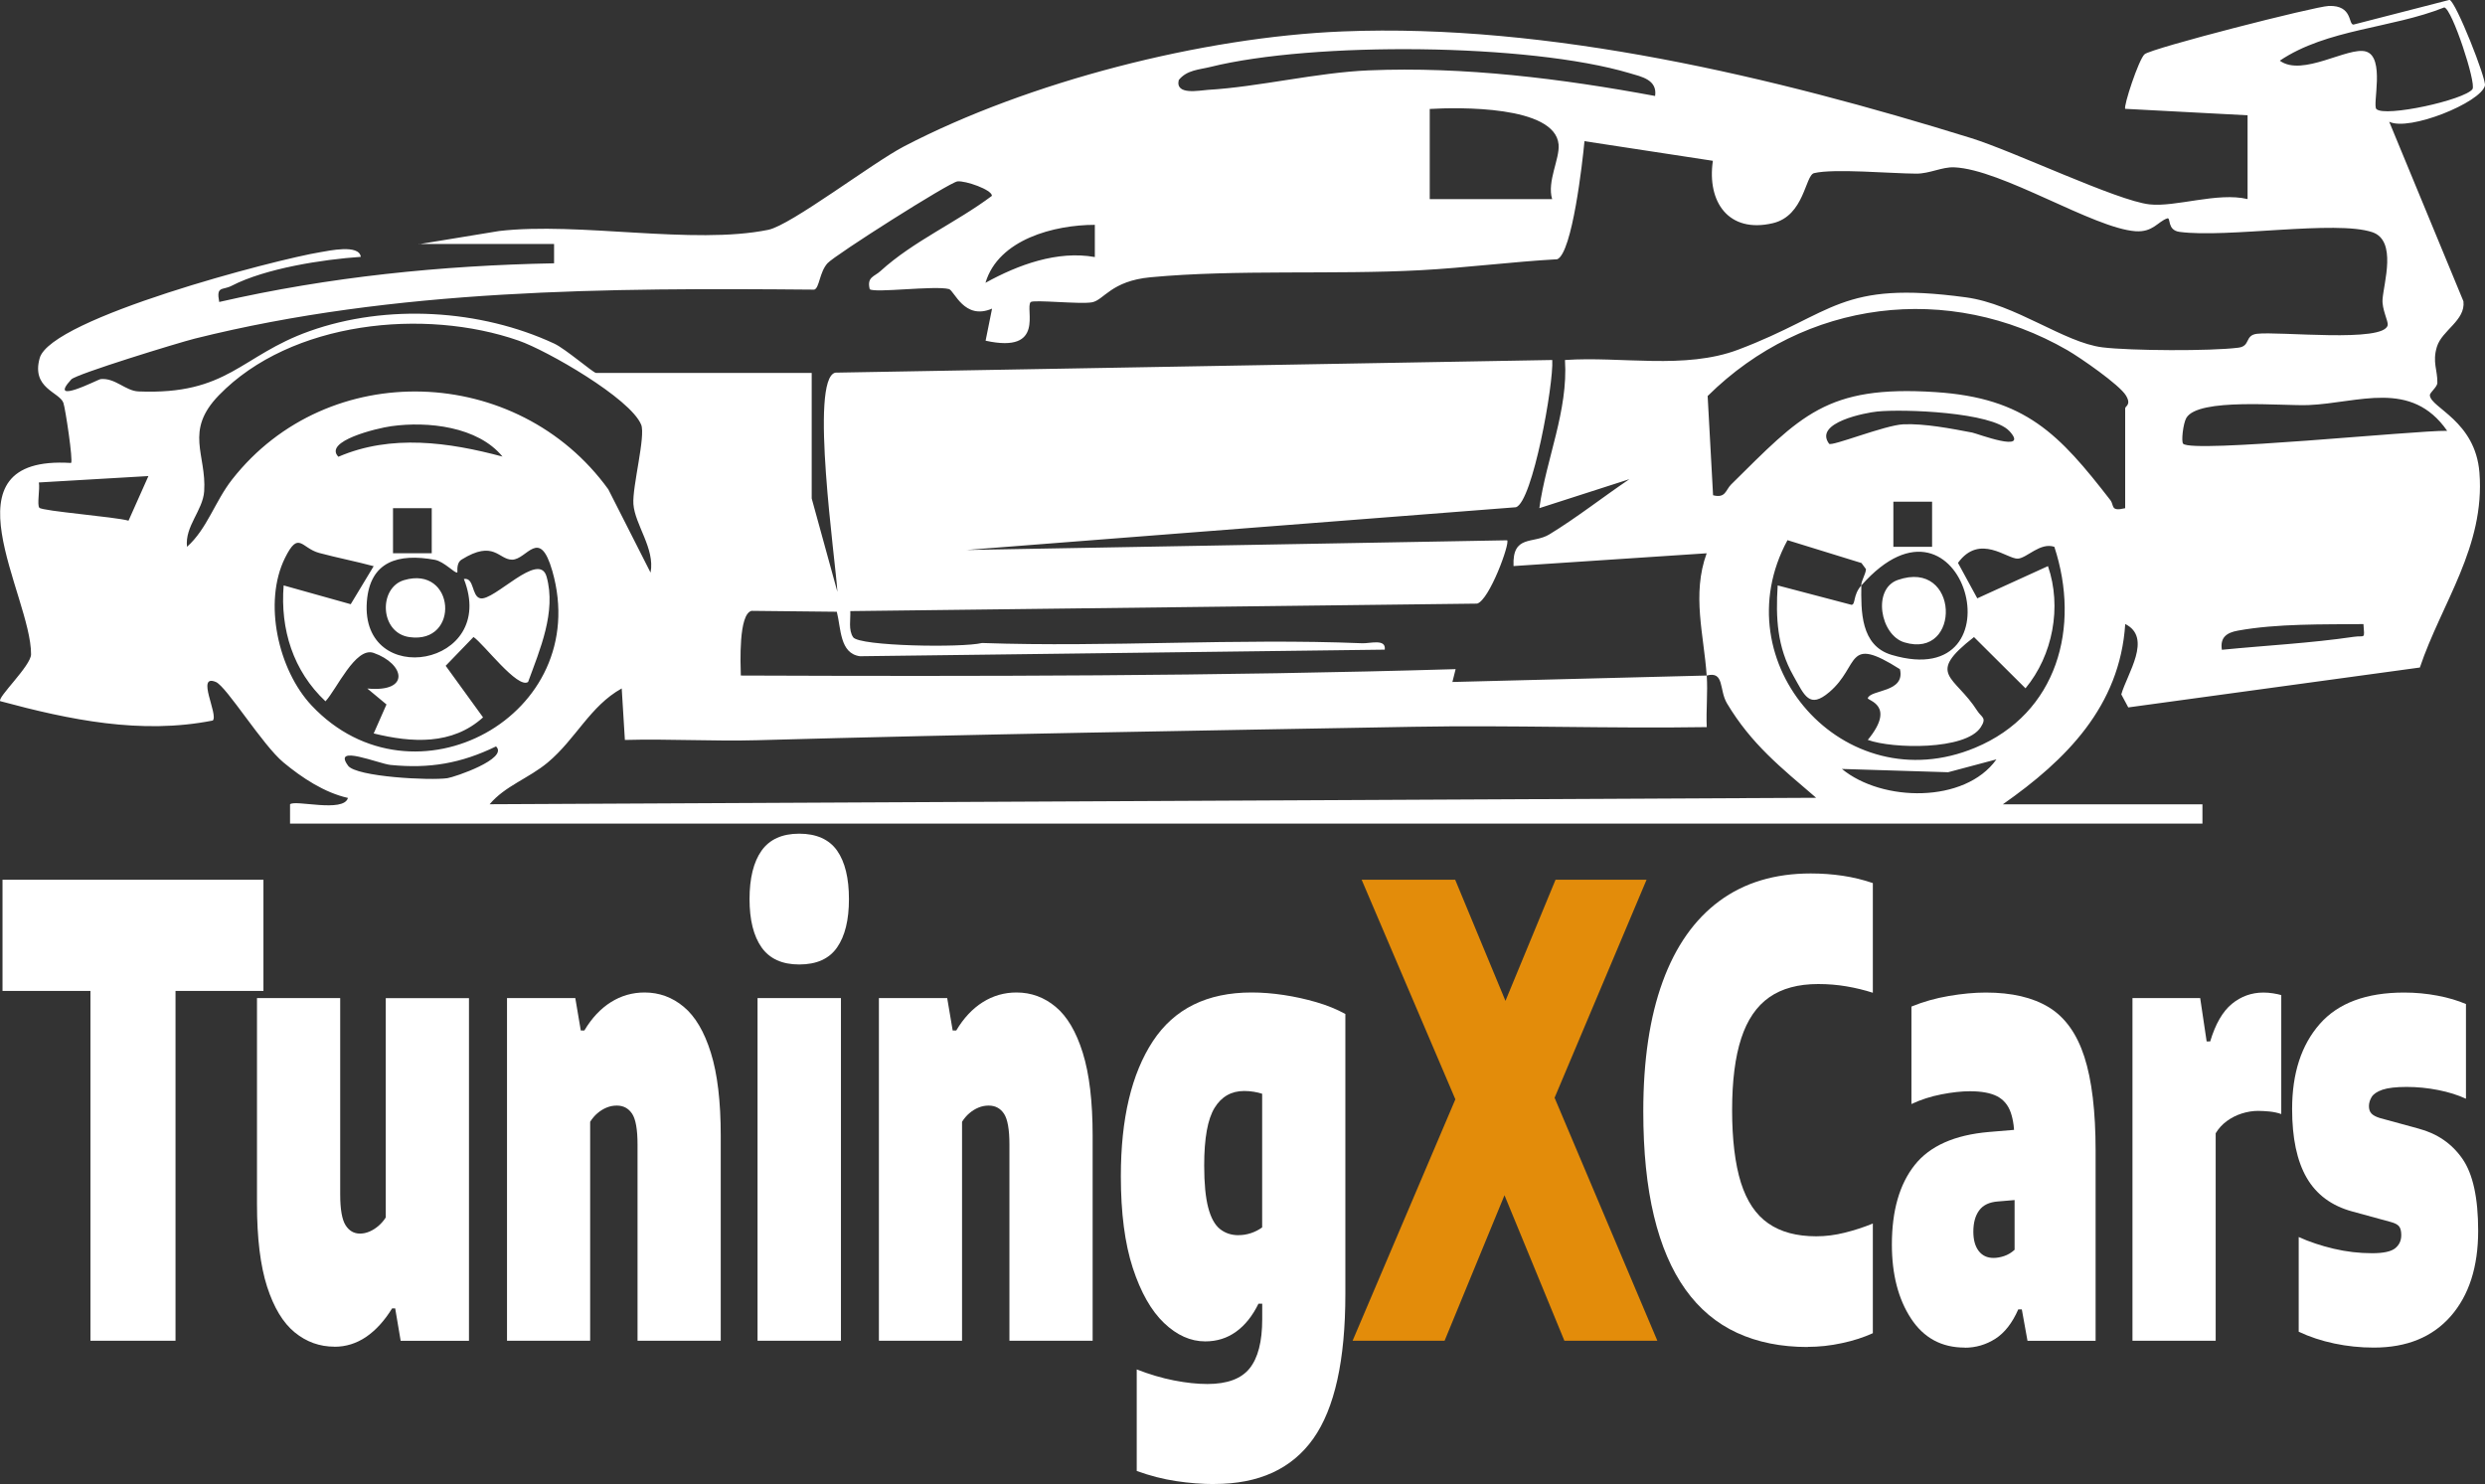
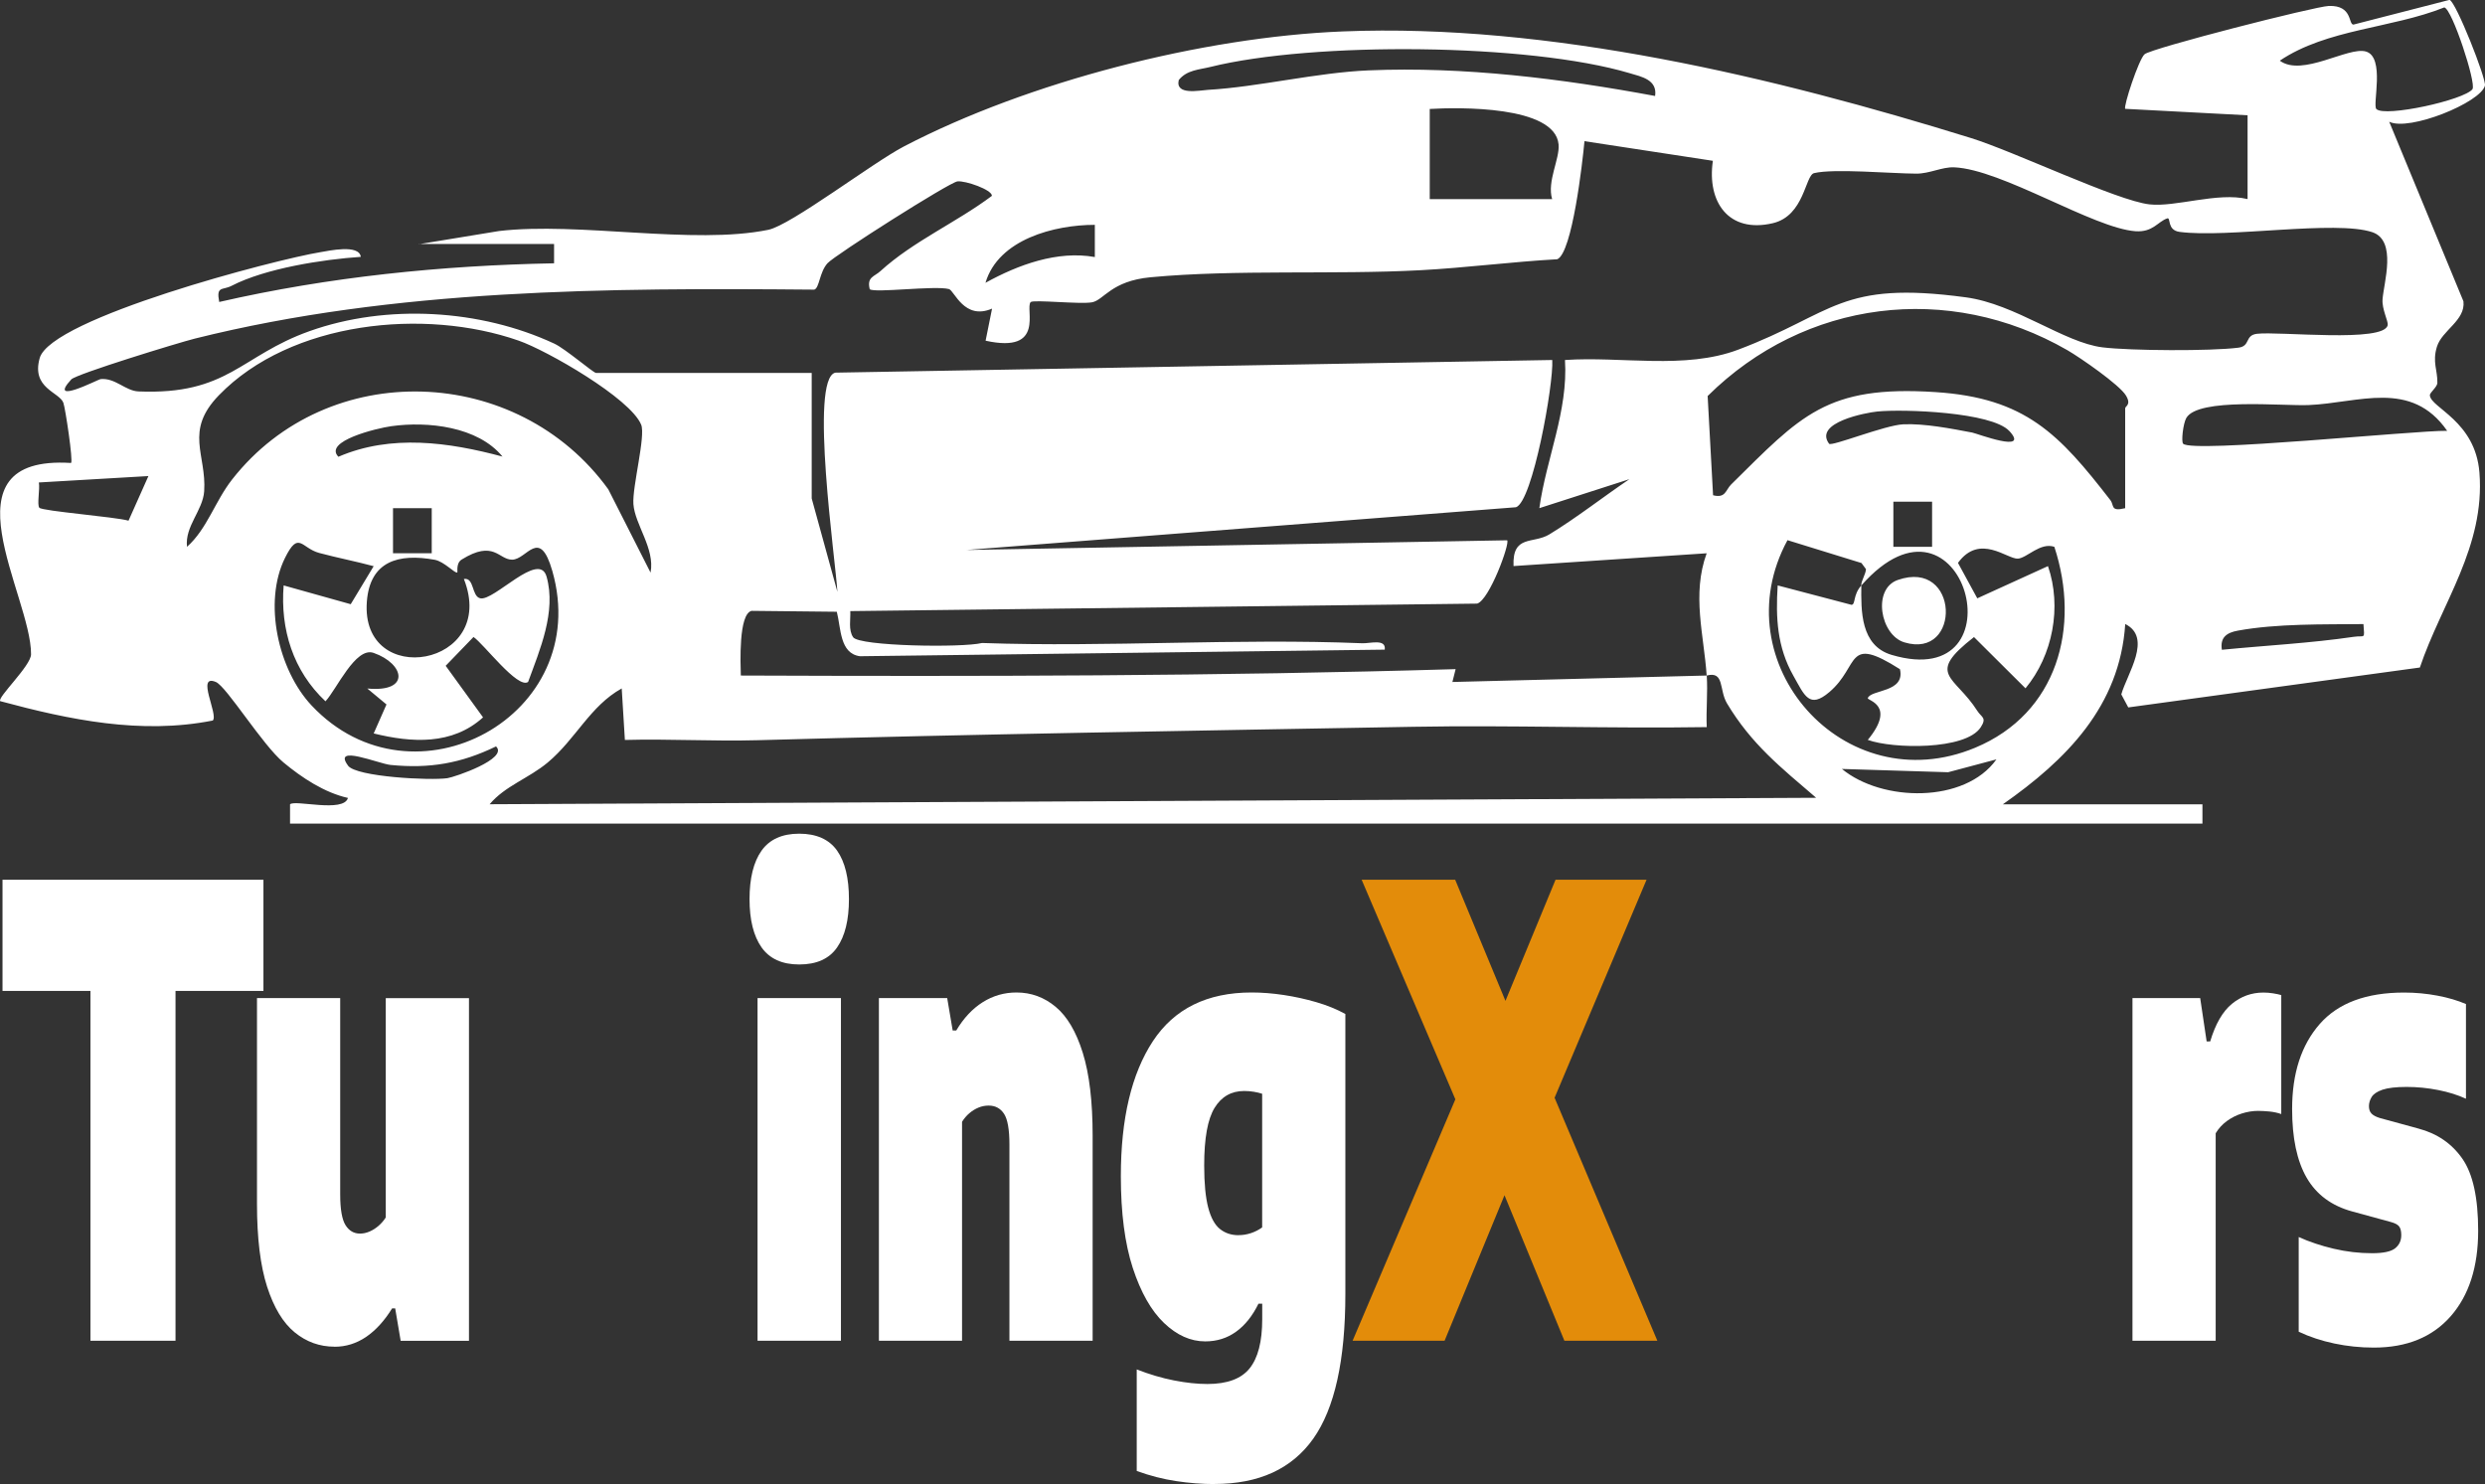
<svg xmlns="http://www.w3.org/2000/svg" version="1.1" width="384.95" height="229.9">
  <rect width="100%" height="100%" fill="#333333" stroke="none" />
  <svg id="SvgjsSvg1003" data-name="Livello 2" viewBox="0 0 384.95 229.9">
    <defs>
      <style>
      .cls-1 {
        fill: #fff;
      }

      .cls-2 {
        fill: #e38c0a;
      }
    </style>
    </defs>
    <g id="SvgjsG1002" data-name="Livello 1">
      <g>
        <path class="cls-1" d="M64.88,37.83l12.43-2.04c12.33-1.45,30.07,2.19,41.71-.19,3.51-.72,16.12-10.36,21-12.91,19.26-10.04,46.27-16.95,67.96-17.82,32.01-1.3,66.99,7.1,97.29,16.5,6.78,2.1,22.64,9.72,27.7,10.29,4.03.46,10.56-1.93,15.2-.82v-12.98s-18.95-1-18.95-1c-.33-.3,2.09-7.69,3-8.46,1.13-.95,26.4-7.41,28.55-7.48,3.71-.11,2.98,2.89,3.8,2.89l14.89-3.83c.99.29,5.72,12.28,5.48,13.28-.63,2.61-11.74,7.14-14.83,5.6l11.5,27.82c.34,2.97-3.33,4.48-4.11,7.04-.73,2.38.11,3.62.07,5.58-.01.69-1.19,1.49-1.16,1.95.13,1.93,7.06,3.96,7.68,11.98.89,11.47-5.87,20.2-9.23,30.18l-45.17,6.18-1.08-2.02c.9-3.19,4.86-8.78.61-10.9-.83,12.76-9.16,21.06-18.96,27.93h30.92v2.99H44.93v-2.99c.72-.76,8.32,1.36,8.97-.99-3.65-.82-7.12-3.12-9.98-5.49-3.27-2.71-8.83-11.78-10.48-12.47-3.14-1.32.44,5.08-.48,5.97-11.12,2.2-22.2-.11-32.92-3-.54-.52,4.76-5.48,4.77-7.25.06-9.11-14.2-30.92,6.2-29.65.34-.33-.89-8.48-1.19-9.31-.6-1.69-5-2.23-3.67-6.94,1.75-6.19,36.57-15.29,43.51-16.41,1.28-.21,5.98-1.26,6.23.73-5.9.4-14.77,1.78-20,4.48-1.44.75-2.43-.03-1.93,2.51,16.95-3.89,34.47-5.66,51.87-5.99v-2.99h-20.95ZM383.01,13.79c.62-.85-3.15-12.42-4.37-12.64-8.19,3.27-18.16,3.32-25.48,8.25,3.49,2.57,10.58-2.22,13.34-1.42,3.02.87.98,8.27,1.62,8.91,1.31,1.31,13.65-1.39,14.9-3.09ZM256.39,14.88c.38-2.54-2.12-3-3.93-3.54-15.64-4.66-49.1-4.9-64.92-.98-1.76.44-3.68.46-4.94,2.04-.57,2.41,3.21,1.6,4.52,1.52,7.89-.46,16.81-2.68,24.91-3.02,14.73-.62,29.96,1.29,44.37,3.97ZM240.44,30.84c-.82-2.75,1.2-6.22,1-8.46-.54-6.06-15.62-5.76-19.96-5.5v13.97h18.95ZM264.38,104.66c-.42-6.27-2.33-12.56,0-18.95l-29.92,1.98c-.2-4.92,3.03-3.38,5.54-4.9,4.25-2.59,8.28-5.77,12.41-8.56l-13.95,4.49c1.06-7.68,4.48-15.06,3.97-22.95,8.73-.6,18.55,1.52,26.83-1.6,14.93-5.63,15.68-10.76,35.27-8.11,7.7,1.04,15.21,7.02,21.18,7.75,4.34.53,16.75.6,21.04.05,1.91-.24.95-1.91,2.86-2.15,3.36-.42,19.84,1.44,20.27-1.37.09-.6-.91-2.43-.8-3.97.18-2.53,2.27-9.1-1.58-10.4-5.65-1.91-22.52.94-29.87-.05-1.98-.27-1.31-2.28-1.9-2.09-1.46.49-2.21,2.18-4.93,1.99-6.52-.47-20.68-9.59-28.08-9.9-1.87-.08-3.81.99-5.87.98-3.91-.02-12.77-.82-15.83-.08-1.4.34-1.48,6.61-6.41,7.76-6.8,1.59-10.21-3.25-9.27-9.67l-19.89-3.04c-.3,3.26-1.89,17.28-4.21,18.29-7.01.39-14.21,1.33-21.19,1.7-13.46.72-28.53-.15-41.8,1.09-6.14.57-7.24,3.54-9.08,3.88s-9.12-.45-9.51-.03c-.93.99,2.37,8.04-6.98,5.98l1-4.97c-4.33,1.86-5.84-2.81-6.68-3.03-2.21-.57-11.54.65-12.27.02-.47-1.91.7-1.92,1.67-2.81,5.08-4.63,11.79-7.54,17.26-11.65.02-.95-4.11-2.38-5.34-2.24s-18.97,11.4-20.13,12.68c-1.26,1.39-1.25,3.87-2.06,4.09-31.88-.28-64.93-.17-95.97,7.59-2.54.64-18.34,5.48-19.12,6.32-3.77,4.11,4.2-.02,4.53-.05,2.28-.23,3.84,1.82,5.88,1.91,13.91.57,15.77-5.52,26.5-9.34,11.96-4.26,26.48-3.4,37.93,1.94,1.69.79,6.05,4.53,6.44,4.53h33.42v19.45l3.98,14.46c-.25-4.67-4.38-33.01-.32-33.95l111.06-1.96c.23,3.71-3.04,21.95-5.62,22.81l-85.15,6.62,83.78-1.5c.48.43-2.74,9.26-4.65,9.81l-97.1,1.16c.06,1.28-.32,2.93.44,4.05.95,1.39,16.88,1.65,19.97.89,19.59.68,39.33-.76,58.9.04,1.21.05,3.71-.75,3.48.99l-81.3,1.02c-3.15-.43-2.92-4.34-3.58-6.89l-13.2-.14c-2.04.48-1.72,8.16-1.67,10.02,36.95.14,73.9.1,110.73-.99l-.5,1.99,39.4-1c.18,2.63-.12,5.35,0,7.99-15.12.24-30.3-.32-45.43-.05-33.72.61-67.95,1.14-101.66,2.08-6.82.19-13.69-.23-20.5-.04l-.49-7.98c-4.9,2.72-7.12,7.85-11.47,11.48-2.94,2.45-6.62,3.63-8.99,6.46l205.49-1c-5.47-4.7-10.02-8.29-13.81-14.62-1.26-2.11-.36-5.04-3.14-4.32ZM169.61,34.83c-6.25,0-14.95,2.23-16.95,8.98,5.06-2.8,11.15-5.03,16.94-3.99v-4.99ZM329.21,78.72v-15.46c0-.37,1-.52.12-1.99-.98-1.65-7.08-5.87-9.07-7.02-18.44-10.62-40.68-7.81-55.73,7.1l.84,15.37c1.96.51,1.93-.81,2.8-1.67,10.78-10.64,14.7-15.41,31.64-14.31,13.96.9,19.18,6.51,27.1,16.73.64.83-.03,1.81,2.28,1.26ZM100.78,88.69c.71-3.7-2.43-7.41-2.66-10.6-.19-2.69,1.93-10.57,1.2-12.31-1.69-4.08-14.57-11.48-18.97-13.01-14.57-5.09-35.28-3.04-46.44,8.46-5.4,5.56-1.9,9.18-2.28,14.87-.2,2.98-3.02,5.43-2.66,8.61,3.14-2.81,4.31-7.02,7-10.45,14.83-18.91,44.22-17.86,58.26,1.54l6.54,12.89ZM379.09,66.74c-5.59-8.02-13.72-4.31-21.46-3.99-4.01.17-17.11-1.18-18.95,2-.5.87-.81,3.67-.49,3.99,1.42,1.48,35.98-2.08,40.9-2ZM311.26,66.77c-2.7-2.93-16.35-3.43-20.45-3.02-1.73.17-9.9,1.7-7.47,4.99.35.48,8.63-2.88,11.51-3.01,3.27-.14,7.4.66,10.66,1.28.71.13,9.02,3.31,5.75-.25ZM77.84,70.73c-3.82-4.67-11.59-5.49-17.2-4.71-2.25.31-10.58,2.32-8.22,4.74,8.18-3.53,17.13-2.25,25.42-.03ZM22.98,73.75l-16.96.99c.19,1.03-.32,3.48.08,3.92.47.52,11.77,1.41,13.81,2l3.08-6.91ZM299.3,77.72h-6v6.99h6v-6.99ZM66.88,78.72h-6v6.99h6v-6.99ZM57.89,87.71c-2.78-.75-5.65-1.3-8.44-2.05s-3.17-3.53-5.3.77c-3.41,6.88-1.05,17.36,4.12,22.86,15.77,16.77,43.7,1.55,37.29-20.84-1.98-6.9-3.93-1.75-6.23-1.75-2.11,0-2.81-3.12-7.81-.02-.92.57-.59,1.94-.68,2-.33.22-2.02-1.69-3.49-1.96-5.62-1.03-10.04.21-10.52,6.47-1.04,13.66,20.4,10.13,15.03-3.5,1.64-.27,1.17,2.66,2.52,2.99,2.11.53,9.14-7.45,10.29-3.35,1.53,5.44-1.05,11.35-2.86,16.31-1.6,1.16-6.89-5.92-8.46-6.96l-4.31,4.46,5.79,7.99c-4.78,4.33-11.05,3.94-16.94,2.49l1.98-4.49-2.97-2.47c6.76.64,5.79-3.84.97-5.52-2.81-.98-5.73,5.67-7.45,7.5-5.01-4.71-7.02-11.13-6.48-17.95l10.39,2.91,3.56-5.9ZM288.32,90.69c0-.73.68-1.69.74-2.52l-.7-.95-11.46-3.54c-10.28,18.95,8.74,40.63,29.08,32.15,12.76-5.32,16.34-18.69,12.26-31.12-2.18-.74-4.24,1.73-5.64,1.83-1.64.12-5.92-3.98-9.29.66l2.99,5.49,10.95-4.99c2.18,6.33.75,13.82-3.48,18.93l-7.98-7.94c-7.57,5.9-3.01,5.9.52,11.44.65,1.02,1.51,1.02.52,2.54-2.33,3.57-13.66,3.35-17.49,1.95,4.46-5.42-.13-6.09,0-6.47.48-1.36,5.84-.84,4.98-4.48-8.49-5.39-6.15-.54-10.92,3.53-3.13,2.67-3.85.56-5.58-2.5-2.53-4.46-2.76-9-2.44-14.01l11.45,3.01c.65-.09.18-1.51,1.51-3.01-.05,3.93-.14,9.33,4.69,10.76,20.46,6.08,11.22-28.76-4.69-10.76ZM366.12,96.68c-6.17.06-13.38-.09-19.43,1.01-1.73.31-2.81,1.03-2.5,2.97,6.77-.67,13.71-1.02,20.44-2.01,1.74-.26,1.68.52,1.49-1.97ZM53.91,118.61c1.28,1.75,12.79,2.33,15.4,1.94,1.1-.16,9.53-3.02,7.53-4.92-5.42,2.63-10.3,3.47-16.34,2.87-1.83-.18-9.05-3.25-6.59.1ZM309.26,117.64l-7.48,1.99-16.45-.51c6.21,5.12,19.03,5.38,23.93-1.47Z" />
        <path class="cls-1" d="M293.97,89.85c9.59-3.36,9.93,12.35,1.03,9.66-3.74-1.13-4.98-8.27-1.03-9.66Z" />
-         <path class="cls-1" d="M62.59,89.87c7.93-2.34,8.75,9.93.85,8.83-4.63-.64-4.84-7.65-.85-8.83Z" />
      </g>
      <g>
        <path class="cls-1" d="M14.01,207.7v-54.19H.39v-17.23h40.42v17.23h-13.62v54.19h-13.19Z" />
        <path class="cls-1" d="M51.82,208.62c-2.3,0-4.36-.74-6.17-2.22-1.81-1.48-3.23-3.84-4.28-7.09-1.04-3.25-1.56-7.51-1.56-12.79v-31.9h12.89v30.4c0,2.32.28,3.91.83,4.78s1.3,1.3,2.23,1.3c.49,0,.98-.1,1.47-.31.5-.21.96-.51,1.41-.89.44-.39.82-.82,1.12-1.3v-33.97h12.89v53.08h-10.58l-.85-5.02h-.48c-1.19,1.93-2.54,3.4-4.03,4.42-1.5,1.01-3.12,1.52-4.88,1.52Z" />
-         <path class="cls-1" d="M78.54,207.7v-53.08h10.58l.85,5.02h.55c1.15-1.93,2.52-3.39,4.11-4.39,1.59-1,3.33-1.5,5.23-1.5,2.26,0,4.29.74,6.06,2.22,1.78,1.48,3.18,3.85,4.2,7.12,1.02,3.27,1.53,7.55,1.53,12.86v31.75h-12.89v-30.4c0-2.32-.28-3.9-.83-4.75-.56-.85-1.35-1.28-2.38-1.28-.55,0-1.07.1-1.58.31-.51.21-.98.5-1.41.87-.44.37-.81.81-1.14,1.33v33.92h-12.89Z" />
        <path class="cls-1" d="M123.81,149.41c-2.65,0-4.59-.88-5.84-2.65-1.24-1.77-1.86-4.26-1.86-7.48s.62-5.75,1.86-7.5c1.24-1.75,3.19-2.63,5.84-2.63s4.64.88,5.87,2.63c1.22,1.75,1.83,4.25,1.83,7.5s-.61,5.71-1.83,7.48c-1.22,1.77-3.18,2.65-5.87,2.65ZM117.35,207.7v-53.08h12.92v53.08h-12.92Z" />
-         <path class="cls-1" d="M136.15,207.7v-53.08h10.58l.85,5.02h.55c1.15-1.93,2.52-3.39,4.11-4.39,1.59-1,3.33-1.5,5.23-1.5,2.26,0,4.29.74,6.06,2.22,1.78,1.48,3.18,3.85,4.2,7.12,1.02,3.27,1.53,7.55,1.53,12.86v31.75h-12.89v-30.4c0-2.32-.28-3.9-.83-4.75-.56-.85-1.35-1.28-2.38-1.28-.55,0-1.07.1-1.58.31-.51.21-.98.5-1.41.87-.44.37-.81.81-1.14,1.33v33.92h-12.89Z" />
+         <path class="cls-1" d="M136.15,207.7v-53.08h10.58l.85,5.02h.55c1.15-1.93,2.52-3.39,4.11-4.39,1.59-1,3.33-1.5,5.23-1.5,2.26,0,4.29.74,6.06,2.22,1.78,1.48,3.18,3.85,4.2,7.12,1.02,3.27,1.53,7.55,1.53,12.86v31.75h-12.89v-30.4c0-2.32-.28-3.9-.83-4.75-.56-.85-1.35-1.28-2.38-1.28-.55,0-1.07.1-1.58.31-.51.21-.98.5-1.41.87-.44.37-.81.81-1.14,1.33v33.92h-12.89" />
        <path class="cls-1" d="M188.12,229.9c-1.92,0-3.9-.15-5.94-.46-2.04-.31-4.07-.83-6.09-1.57v-15.73c1.96.77,3.89,1.34,5.78,1.71,1.89.37,3.61.55,5.17.55,3.05,0,5.23-.8,6.53-2.41,1.3-1.61,1.96-4.15,1.96-7.62v-2.41h-.58c-.93,1.9-2.09,3.35-3.47,4.34-1.38,1-2.98,1.5-4.78,1.5-2.26,0-4.39-.95-6.38-2.85-1.99-1.9-3.6-4.74-4.84-8.52-1.23-3.78-1.85-8.52-1.85-14.21,0-8.91,1.65-15.88,4.96-20.92,3.31-5.03,8.4-7.55,15.3-7.55,1.6,0,3.25.13,4.97.39,1.72.26,3.4.63,5.05,1.11,1.65.48,3.15,1.09,4.5,1.83v43.38c0,10.26-1.66,17.73-4.97,22.41-3.32,4.68-8.42,7.02-15.31,7.02ZM191.88,191.34c.63,0,1.26-.1,1.9-.31.64-.21,1.22-.51,1.74-.89v-20.7c-.38-.13-.81-.23-1.29-.31-.48-.08-.98-.12-1.5-.12-1.98,0-3.51.87-4.58,2.61-1.07,1.74-1.61,4.71-1.61,8.93,0,2.77.21,4.94.62,6.51.41,1.58,1.02,2.69,1.82,3.33.8.64,1.76.96,2.9.96Z" />
        <path class="cls-2" d="M209.53,207.7l15.92-37.4,7.76-15.25,7.76-18.77h14.1l-14.25,33.78-7.76,15.1-9.28,22.54h-14.25ZM242.34,207.7l-9.28-22.54-7.61-14.86-14.52-34.02h14.49l7.79,18.77,7.61,15.01,15.92,37.64h-14.4Z" />
-         <path class="cls-1" d="M280.03,208.67c-4.12,0-7.77-.73-10.95-2.2-3.17-1.46-5.84-3.7-7.99-6.71-2.15-3.01-3.78-6.8-4.88-11.39-1.1-4.58-1.65-9.98-1.65-16.19,0-7.91,1-14.61,3-20.1,2-5.48,4.93-9.65,8.79-12.5,3.86-2.85,8.58-4.27,14.16-4.27,1.7,0,3.35.12,4.96.36,1.61.24,3.16.62,4.65,1.13v16.99c-1.31-.42-2.67-.75-4.08-.99-1.41-.24-2.87-.36-4.38-.36-3.09,0-5.62.68-7.58,2.05-1.96,1.37-3.41,3.49-4.35,6.37-.94,2.88-1.41,6.59-1.41,11.12s.46,8.34,1.36,11.22c.91,2.88,2.32,4.99,4.25,6.32,1.92,1.34,4.4,2,7.43,2,1.46,0,2.93-.19,4.41-.56,1.49-.37,2.94-.84,4.35-1.42v16.99c-1.4.64-2.99,1.16-4.78,1.54-1.79.39-3.56.58-5.32.58Z" />
-         <path class="cls-1" d="M304.35,208.76c-3.58,0-6.35-1.5-8.32-4.51-1.97-3.01-2.96-6.83-2.96-11.46,0-5.24,1.18-9.34,3.53-12.31,2.35-2.96,6.18-4.66,11.48-5.12l5.73-.48,1.46,10.76-5.76.48c-1.33.1-2.3.55-2.91,1.38-.61.82-.91,1.92-.91,3.31,0,1.25.27,2.24.82,2.97.55.72,1.31,1.09,2.3,1.09.53,0,1.08-.1,1.65-.29s1.12-.51,1.62-.97v-16.74c0-1.9-.2-3.42-.61-4.56-.4-1.14-1.11-1.97-2.11-2.49-1-.51-2.4-.77-4.2-.77-1.29,0-2.76.16-4.41.48-1.65.32-3.2.82-4.65,1.5v-15.1c1.8-.74,3.73-1.29,5.79-1.64s3.97-.53,5.73-.53c4.02,0,7.28.76,9.78,2.29,2.5,1.53,4.33,4.09,5.49,7.67,1.16,3.59,1.74,8.44,1.74,14.55v29.44h-10.55l-.88-4.87h-.55c-.93,2.12-2.12,3.64-3.56,4.56-1.45.92-3.03,1.38-4.75,1.38Z" />
        <path class="cls-1" d="M330.34,207.7v-53.08h10.49l1,6.71h.55c.81-2.7,1.93-4.64,3.35-5.81,1.42-1.17,3.06-1.76,4.9-1.76.49,0,.98.04,1.49.12.5.08.93.17,1.27.27v18.43c-.55-.19-1.14-.32-1.79-.39-.65-.06-1.24-.1-1.79-.1-.85,0-1.7.14-2.55.41-.85.27-1.62.67-2.32,1.18-.7.52-1.27,1.14-1.71,1.88v32.14h-12.89Z" />
        <path class="cls-1" d="M367.7,208.76c-2.06,0-4.09-.21-6.08-.63-1.99-.42-3.84-1.03-5.53-1.83v-14.67c1.62.74,3.42,1.34,5.4,1.81,1.98.47,3.97.7,5.97.7,1.76,0,2.95-.26,3.58-.77.63-.51.94-1.19.94-2.03,0-.61-.11-1.06-.33-1.35-.22-.29-.65-.51-1.27-.68l-6-1.64c-3.19-.87-5.54-2.61-7.05-5.21-1.51-2.61-2.26-6.16-2.26-10.66,0-5.53,1.43-9.92,4.28-13.17,2.85-3.25,7.21-4.87,13.07-4.87,1.76,0,3.48.16,5.17.48,1.69.32,3.16.76,4.41,1.3v14.67c-1.25-.58-2.69-1.03-4.31-1.35-1.62-.32-3.24-.48-4.88-.48s-2.91.15-3.74.43c-.84.29-1.4.67-1.68,1.13-.28.47-.42.94-.42,1.42s.13.86.38,1.13c.25.27.68.51,1.29.7l6,1.64c2.91.77,5.18,2.33,6.81,4.68,1.63,2.35,2.44,6.06,2.44,11.15,0,5.6-1.42,10.01-4.26,13.25-2.84,3.23-6.81,4.85-11.9,4.85Z" />
      </g>
    </g>
  </svg>
  <style>@media (prefers-color-scheme: light) { :root { filter: none; } }
@media (prefers-color-scheme: dark) { :root { filter: none; } }
</style>
</svg>